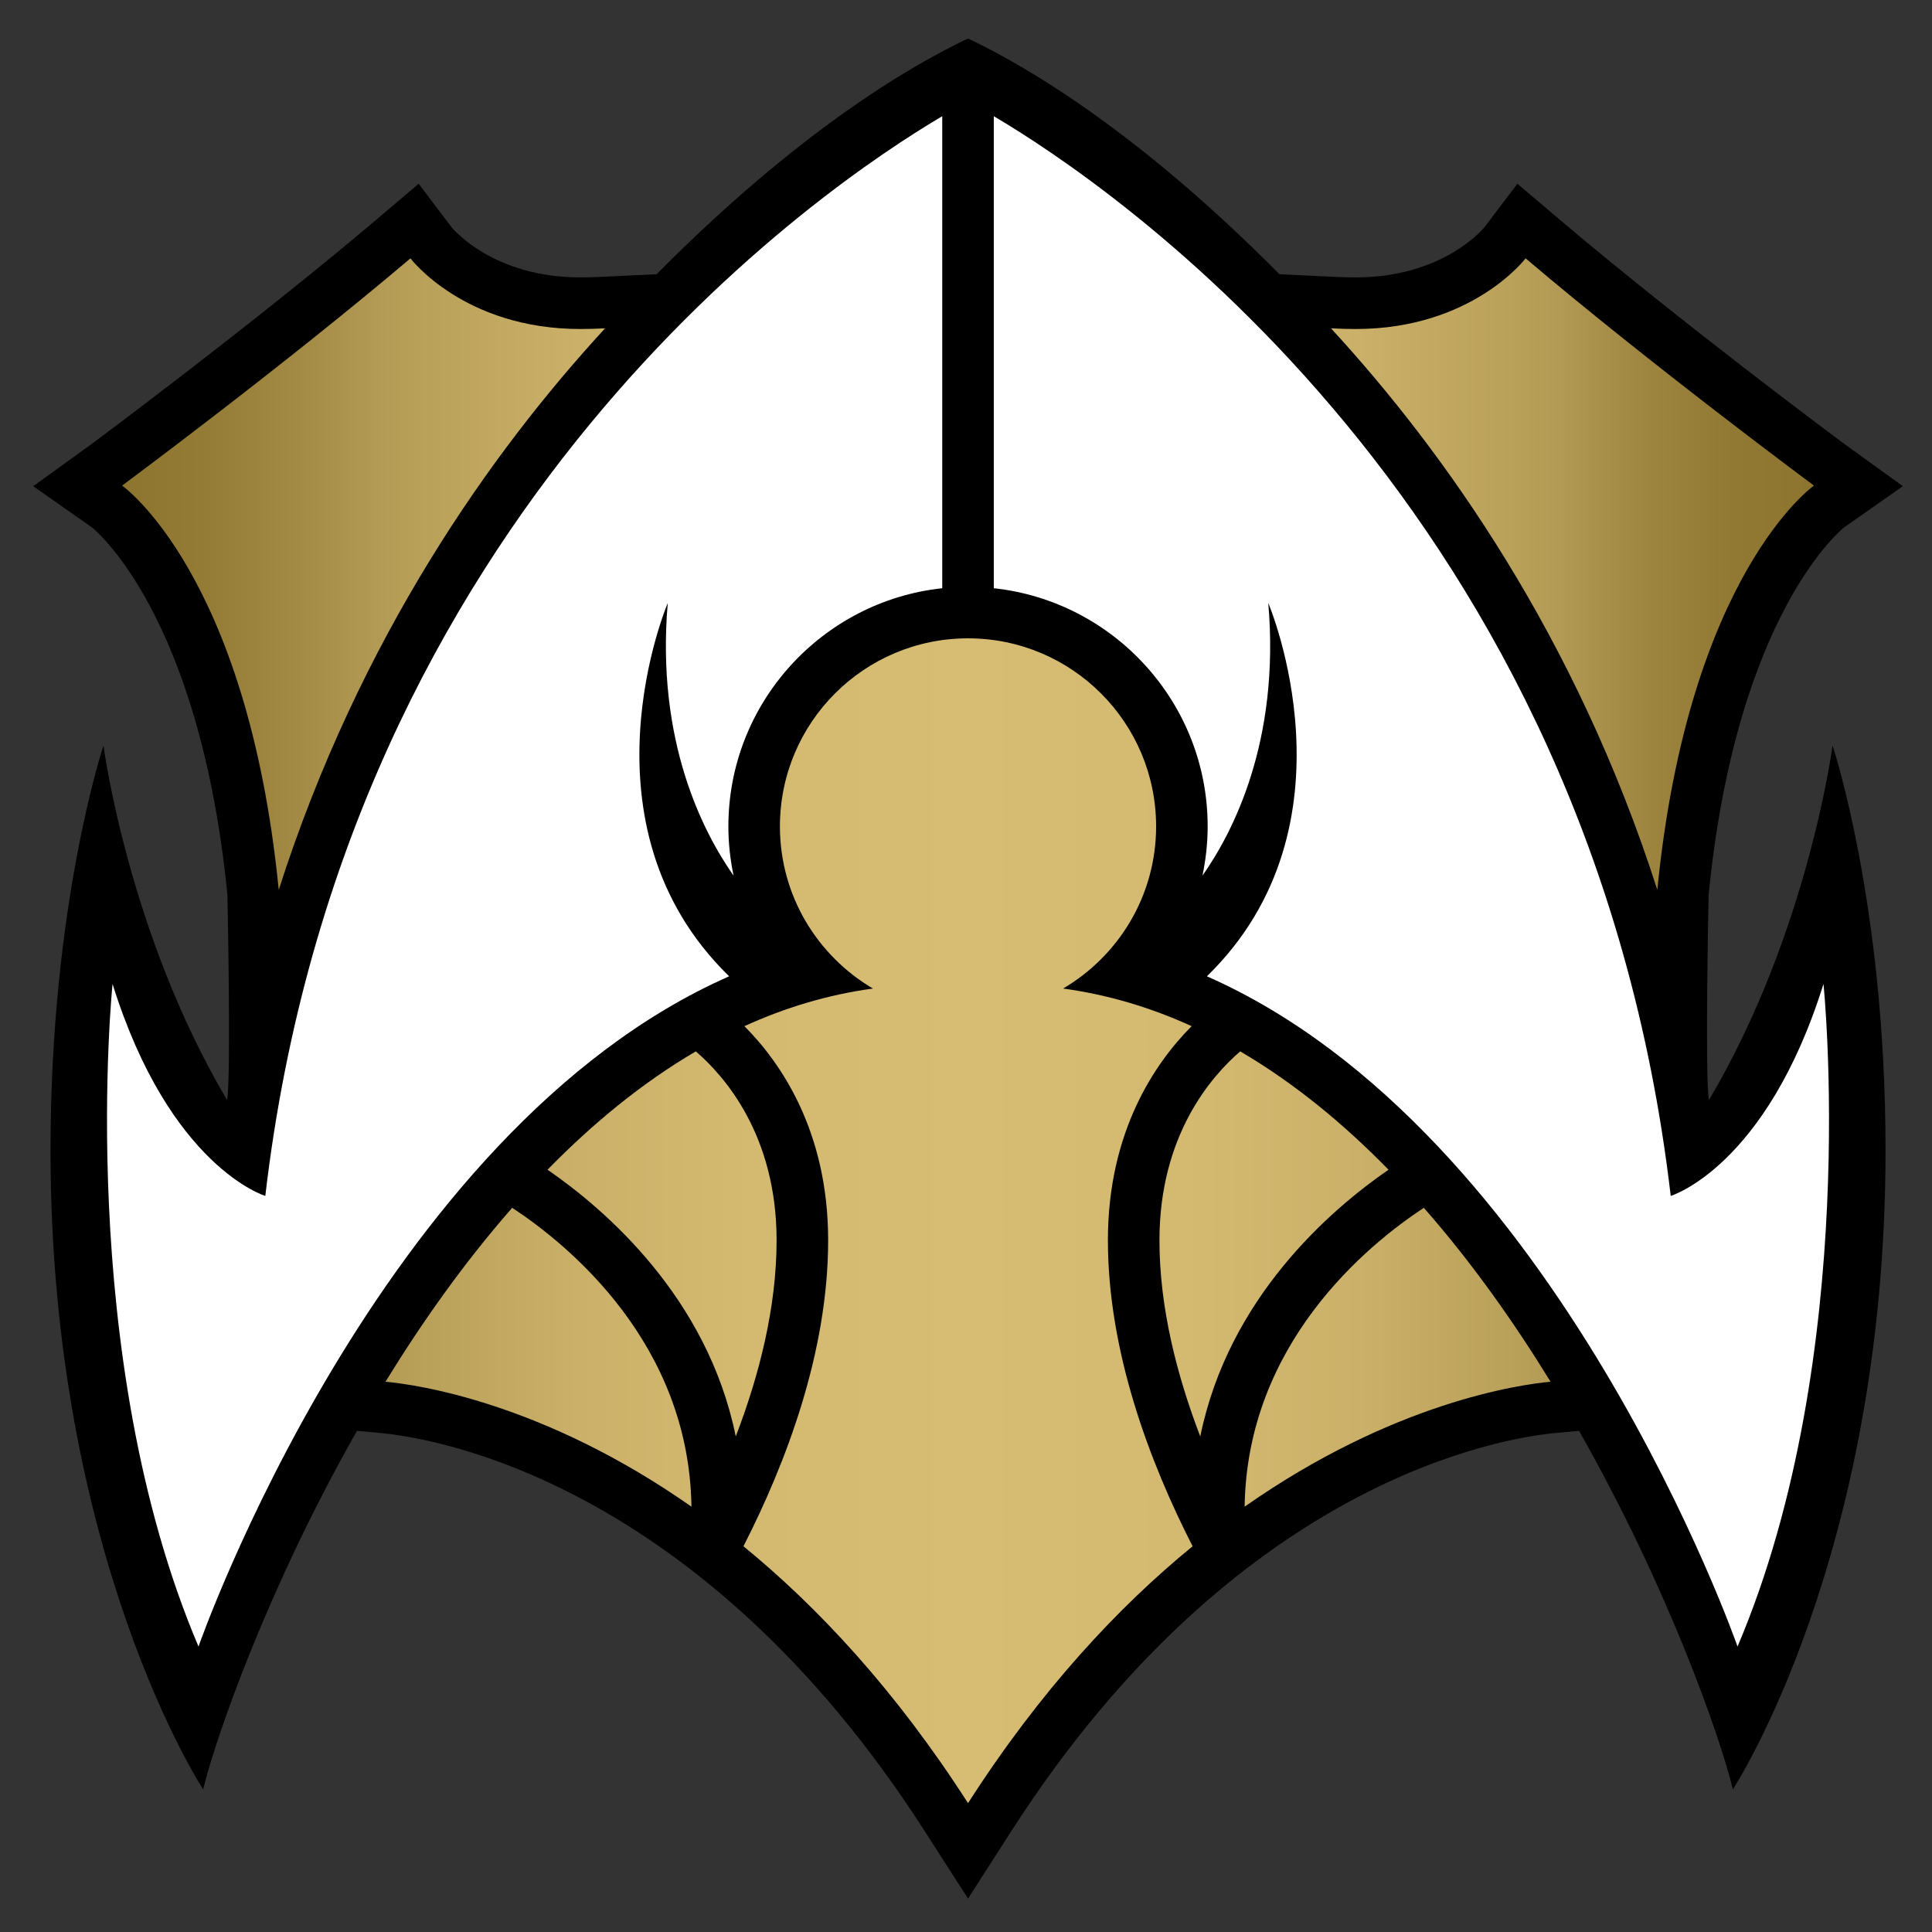
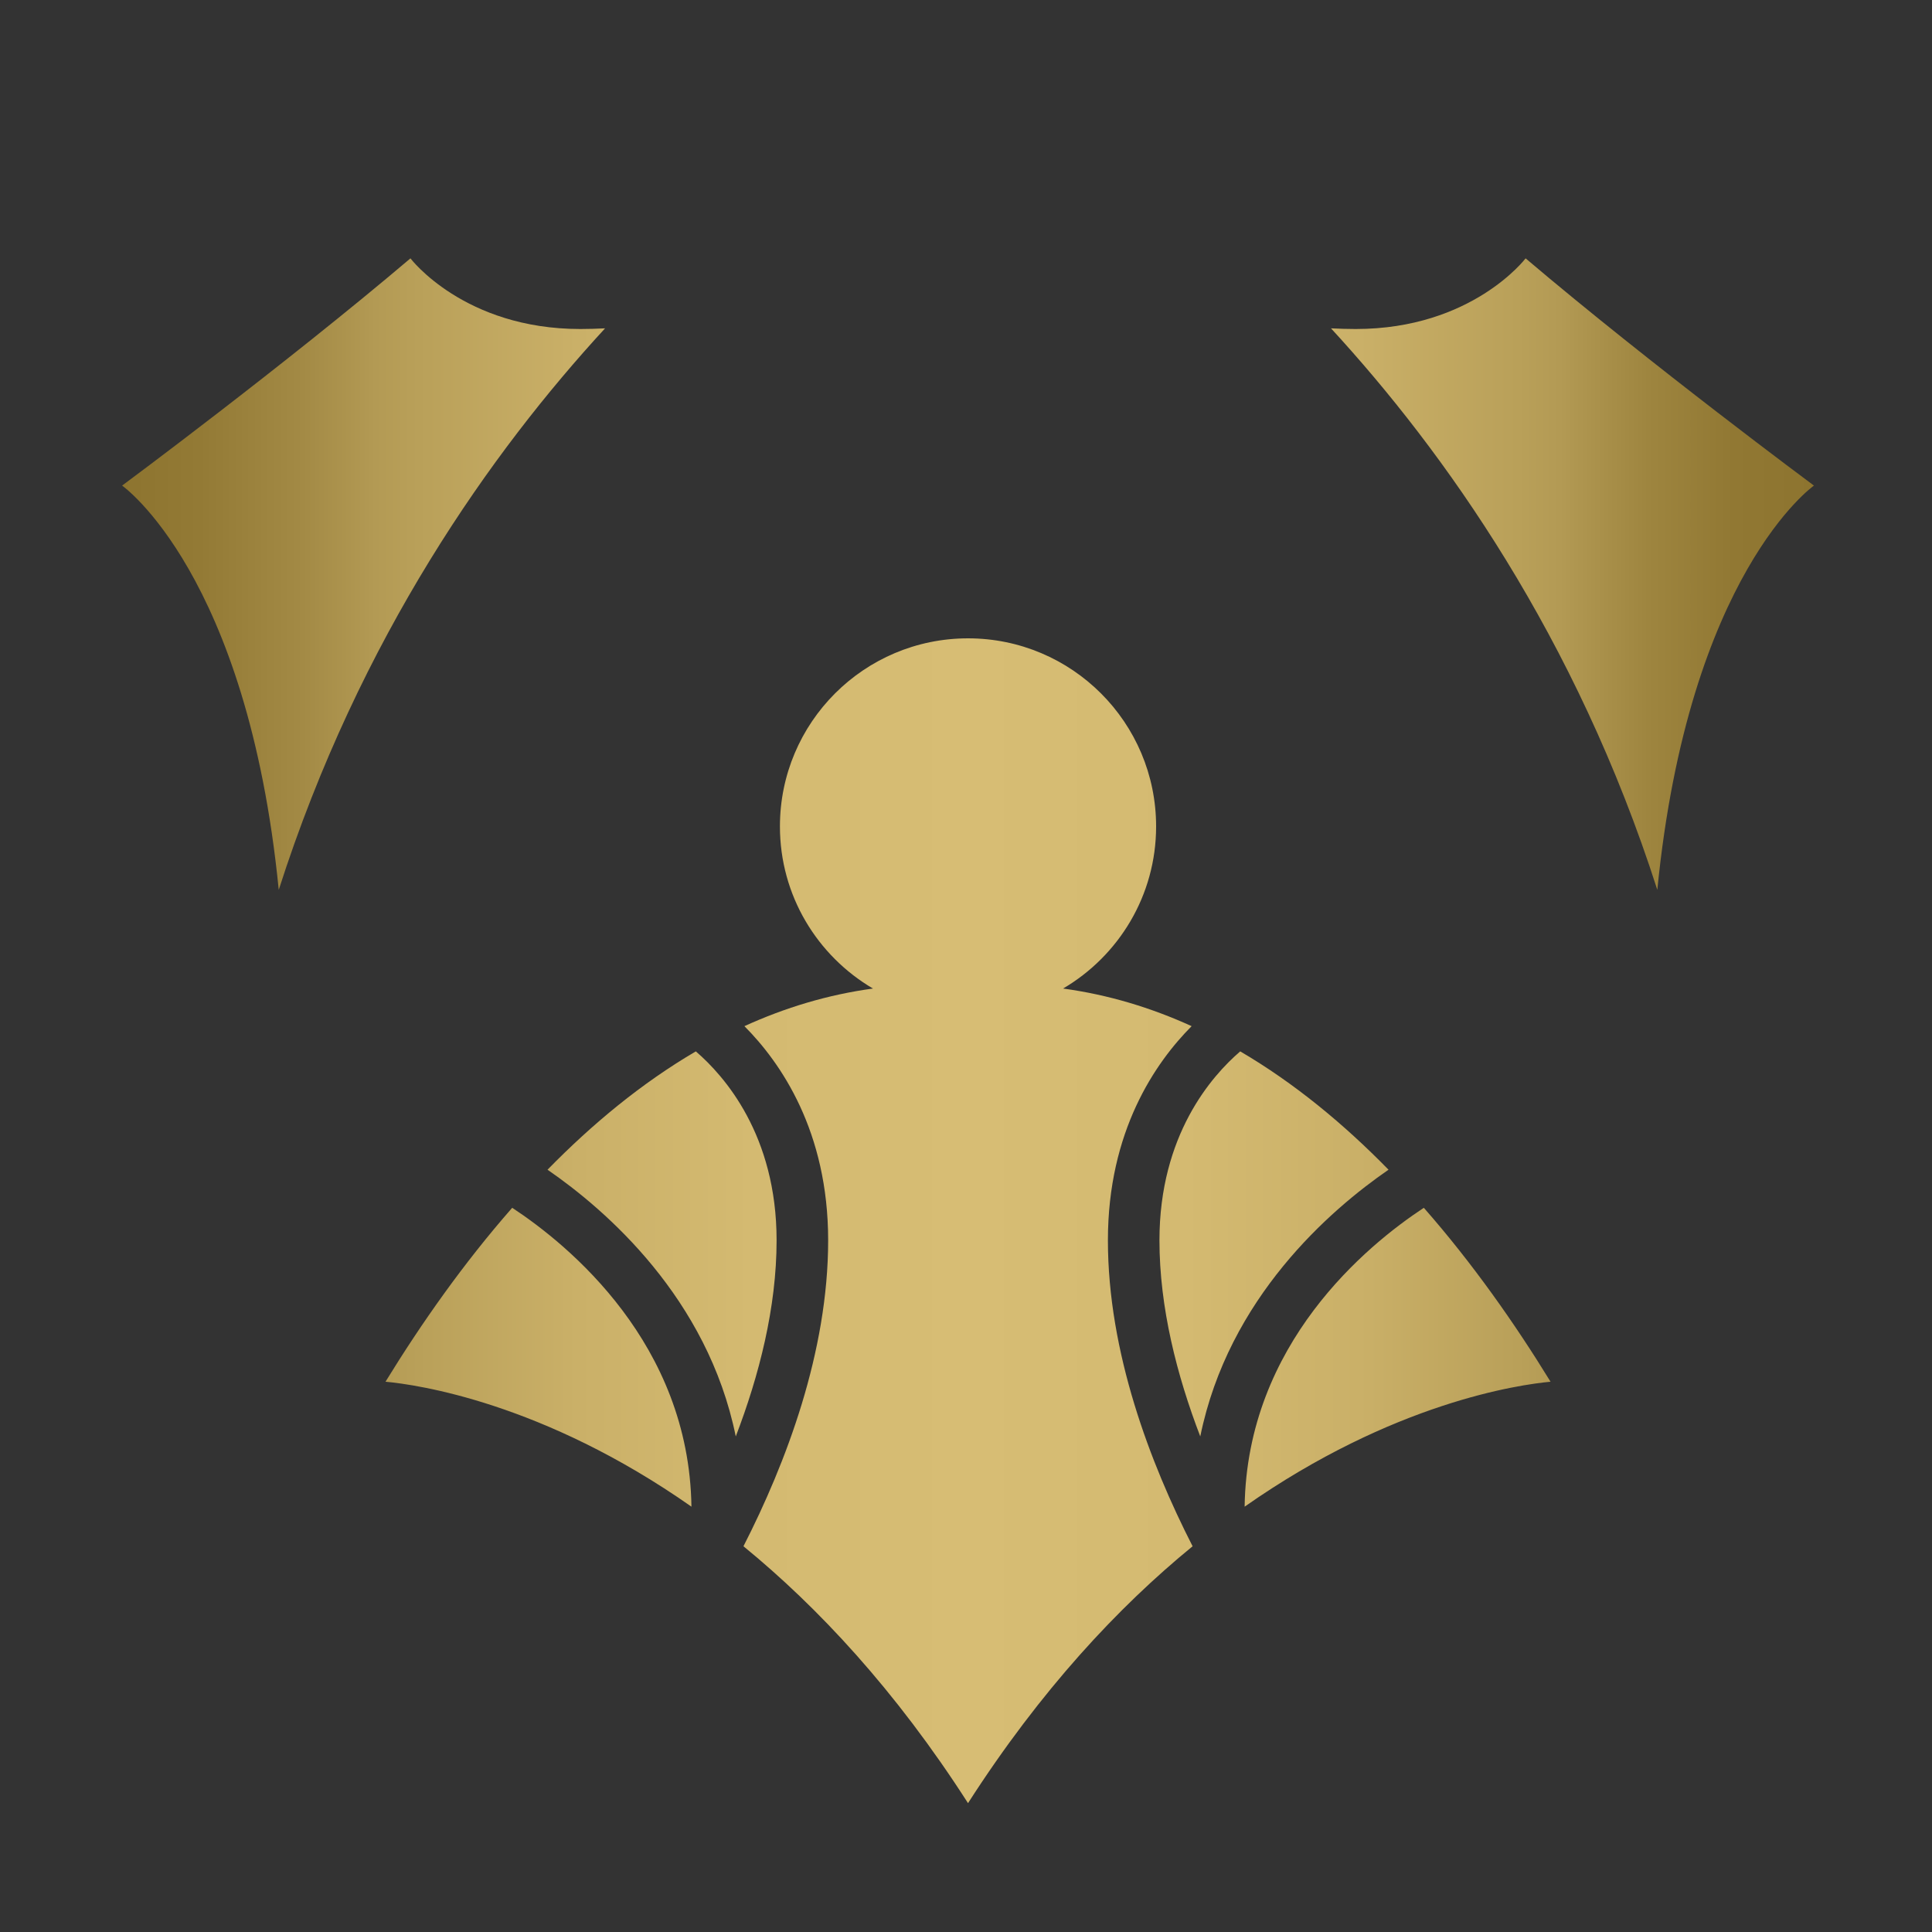
<svg xmlns="http://www.w3.org/2000/svg" version="1.1" id="Layer_1" x="0px" y="0px" width="155px" height="155px" viewBox="0 0 155 155" enable-background="new 0 0 155 155" xml:space="preserve">
  <rect x="0" y="0" width="155" height="155" fill="#333333" stroke="none" />
  <g id="Layer_1_1_">
</g>
  <g id="Layer_3" display="none">
</g>
  <g>
-     <path d="M77.662,152.32l3.48-5.423c18.117-28.224,39.525-31.547,43.635-31.927l1.904-0.176   c7.119,12.517,11.314,24.514,12.344,28.763c0,0,12.248-18.657,12.248-51.288c0-19.763-4.252-32.459-4.252-32.459   s-1.953,14.994-9.918,28.45c-0.33-1.904-0.025-16.463-0.025-16.463c2.252-22.715,10.799-29.431,10.885-29.496l4.699-3.294   l-4.67-3.373c-0.131-0.096-13.033-9.673-22.92-18.063l-3.336-2.829l-2.639,3.487c-0.098,0.119-3.328,4.028-10.336,4.028   c-0.602,0-1.193-0.02-1.781-0.049l-4.334-0.208c-11.205-11.31-20.1-16.591-24.984-18.913c-4.885,2.322-13.779,7.604-24.984,18.913   l-4.334,0.208c-0.588,0.029-1.18,0.049-1.779,0.049c-7.008,0-10.24-3.909-10.338-4.028l-2.639-3.487l-3.334,2.829   c-9.889,8.39-22.791,17.967-22.92,18.063l-4.671,3.373l4.699,3.294c0.086,0.065,8.633,6.781,10.884,29.496   c0,0,0.305,14.559-0.025,16.463c-7.964-13.456-9.917-28.45-9.917-28.45S4.051,72.507,4.051,92.27   c0,32.631,12.248,51.288,12.248,51.288c1.029-4.249,5.224-16.246,12.343-28.763l1.906,0.176c4.107,0.38,25.518,3.703,43.633,31.927   L77.662,152.32z" />
    <linearGradient id="SVGID_1_" gradientUnits="userSpaceOnUse" x1="9.796" y1="82.695" x2="145.529" y2="82.695">
      <stop offset="0" style="stop-color:#8D742F" />
      <stop offset="0.046" style="stop-color:#937A35" />
      <stop offset="0.107" style="stop-color:#A38A45" />
      <stop offset="0.15" style="stop-color:#B39A54" />
      <stop offset="0.175" style="stop-color:#B9A059" />
      <stop offset="0.269" style="stop-color:#CAB068" />
      <stop offset="0.372" style="stop-color:#D4BA71" />
      <stop offset="0.5" style="stop-color:#D7BD74" />
      <stop offset="0.628" style="stop-color:#D4BA71" />
      <stop offset="0.731" style="stop-color:#CAB068" />
      <stop offset="0.825" style="stop-color:#B9A059" />
      <stop offset="0.85" style="stop-color:#B39A54" />
      <stop offset="0.852" style="stop-color:#B29953" />
      <stop offset="0.902" style="stop-color:#9E853F" />
      <stop offset="0.952" style="stop-color:#917833" />
      <stop offset="1" style="stop-color:#8D742F" />
    </linearGradient>
    <path fill="url(#SVGID_1_)" d="M48.543,26.342c-9.068,9.851-19.668,24.726-26.18,45.049C19.846,46,9.796,38.958,9.796,38.958   s13.022-9.652,23.133-18.231c0,0,4.289,5.669,13.635,5.669C47.23,26.396,47.889,26.374,48.543,26.342z M41.094,96.898   c-3.914,4.46-7.309,9.3-10.166,13.954c2.502,0.231,12.609,1.654,24.545,10.024C55.283,107.794,45.648,99.899,41.094,96.898z    M59.029,115.242c1.875-4.89,3.275-10.34,3.275-15.734c0-8.446-4.195-13.194-6.48-15.158c-4.346,2.544-8.313,5.828-11.898,9.493   C48.602,97.065,56.766,104.125,59.029,115.242z M106.783,26.342c9.066,9.851,19.666,24.726,26.18,45.049   c2.516-25.391,12.566-32.433,12.566-32.433s-13.023-9.652-23.133-18.231c0,0-4.291,5.669-13.635,5.669   C108.094,26.396,107.436,26.374,106.783,26.342z M99.854,120.877c11.934-8.37,22.041-9.793,24.543-10.024   c-2.855-4.654-6.25-9.494-10.166-13.954C109.676,99.899,100.043,107.794,99.854,120.877z M111.398,93.843   c-3.584-3.665-7.553-6.949-11.898-9.493c-2.285,1.964-6.48,6.712-6.48,15.158c0,5.395,1.4,10.845,3.275,15.734   C98.559,104.125,106.723,97.065,111.398,93.843z M88.885,99.508c0-8.755,3.801-14.251,6.717-17.182   c-3.25-1.481-6.689-2.525-10.313-3.018c4.459-2.622,7.463-7.458,7.463-13.005c0-8.335-6.756-15.091-15.09-15.091   s-15.09,6.756-15.09,15.091c0,5.547,3.002,10.383,7.463,13.005c-3.623,0.492-7.063,1.536-10.313,3.018   c2.918,2.931,6.719,8.427,6.719,17.182c0,8.979-3.383,17.863-6.795,24.545c5.951,4.868,12.176,11.512,18.016,20.61   c5.842-9.099,12.064-15.742,18.018-20.61C92.266,117.371,88.885,108.486,88.885,99.508z" />
-     <path fill="#FFFFFF" d="M75.594,9.323v37.869c-9.631,1.035-17.158,9.209-17.158,19.111c0,1.354,0.15,2.672,0.418,3.948   c-2.414-3.43-6.24-10.757-5.281-21.874c0,0-7.58,17.77,4.924,29.95c-28.146,12.406-42.572,53.772-42.572,53.772   C5.966,108.662,9.03,78.942,9.03,78.942c4.597,14.706,12.255,17.004,12.255,17.004C27.732,40.745,66.205,14.865,75.594,9.323z    M79.73,9.323v37.869c9.633,1.035,17.158,9.209,17.158,19.111c0,1.354-0.15,2.672-0.418,3.948   c2.416-3.43,6.242-10.757,5.281-21.874c0,0,7.58,17.77-4.924,29.95c28.146,12.406,42.572,53.772,42.572,53.772   c9.959-23.438,6.895-53.158,6.895-53.158c-4.596,14.706-12.256,17.004-12.256,17.004C127.592,40.745,89.119,14.865,79.73,9.323z" />
  </g>
</svg>